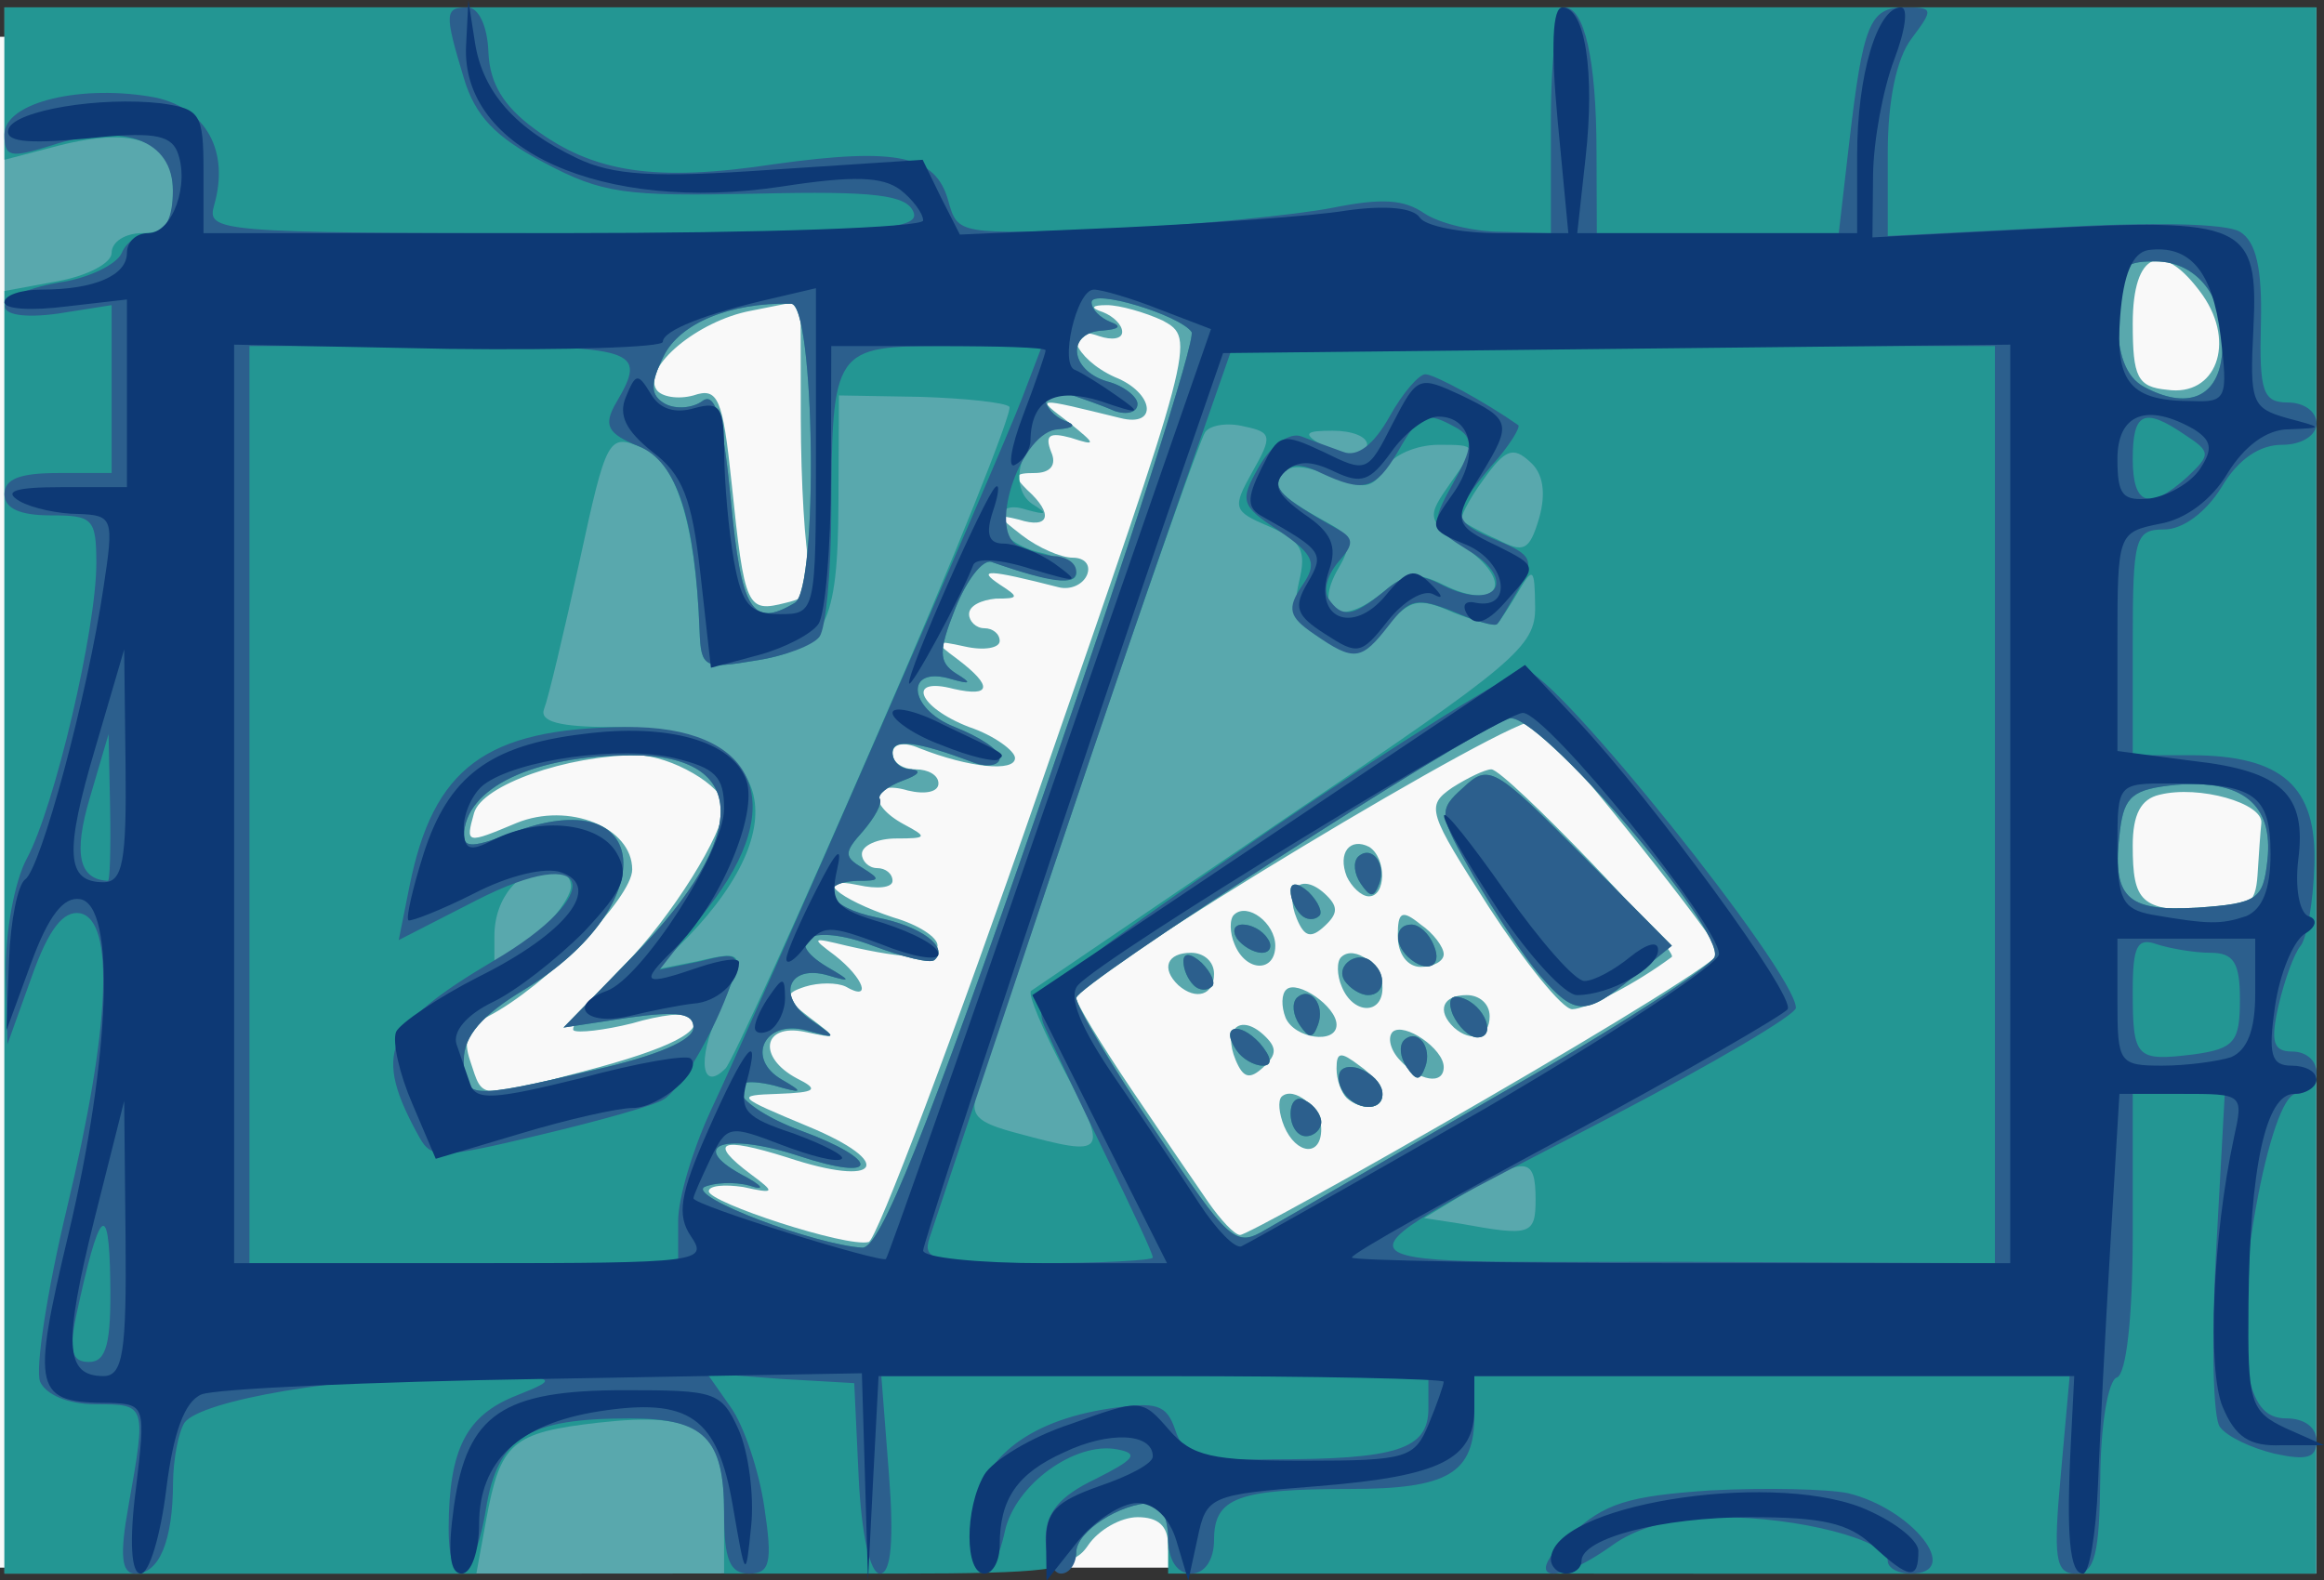
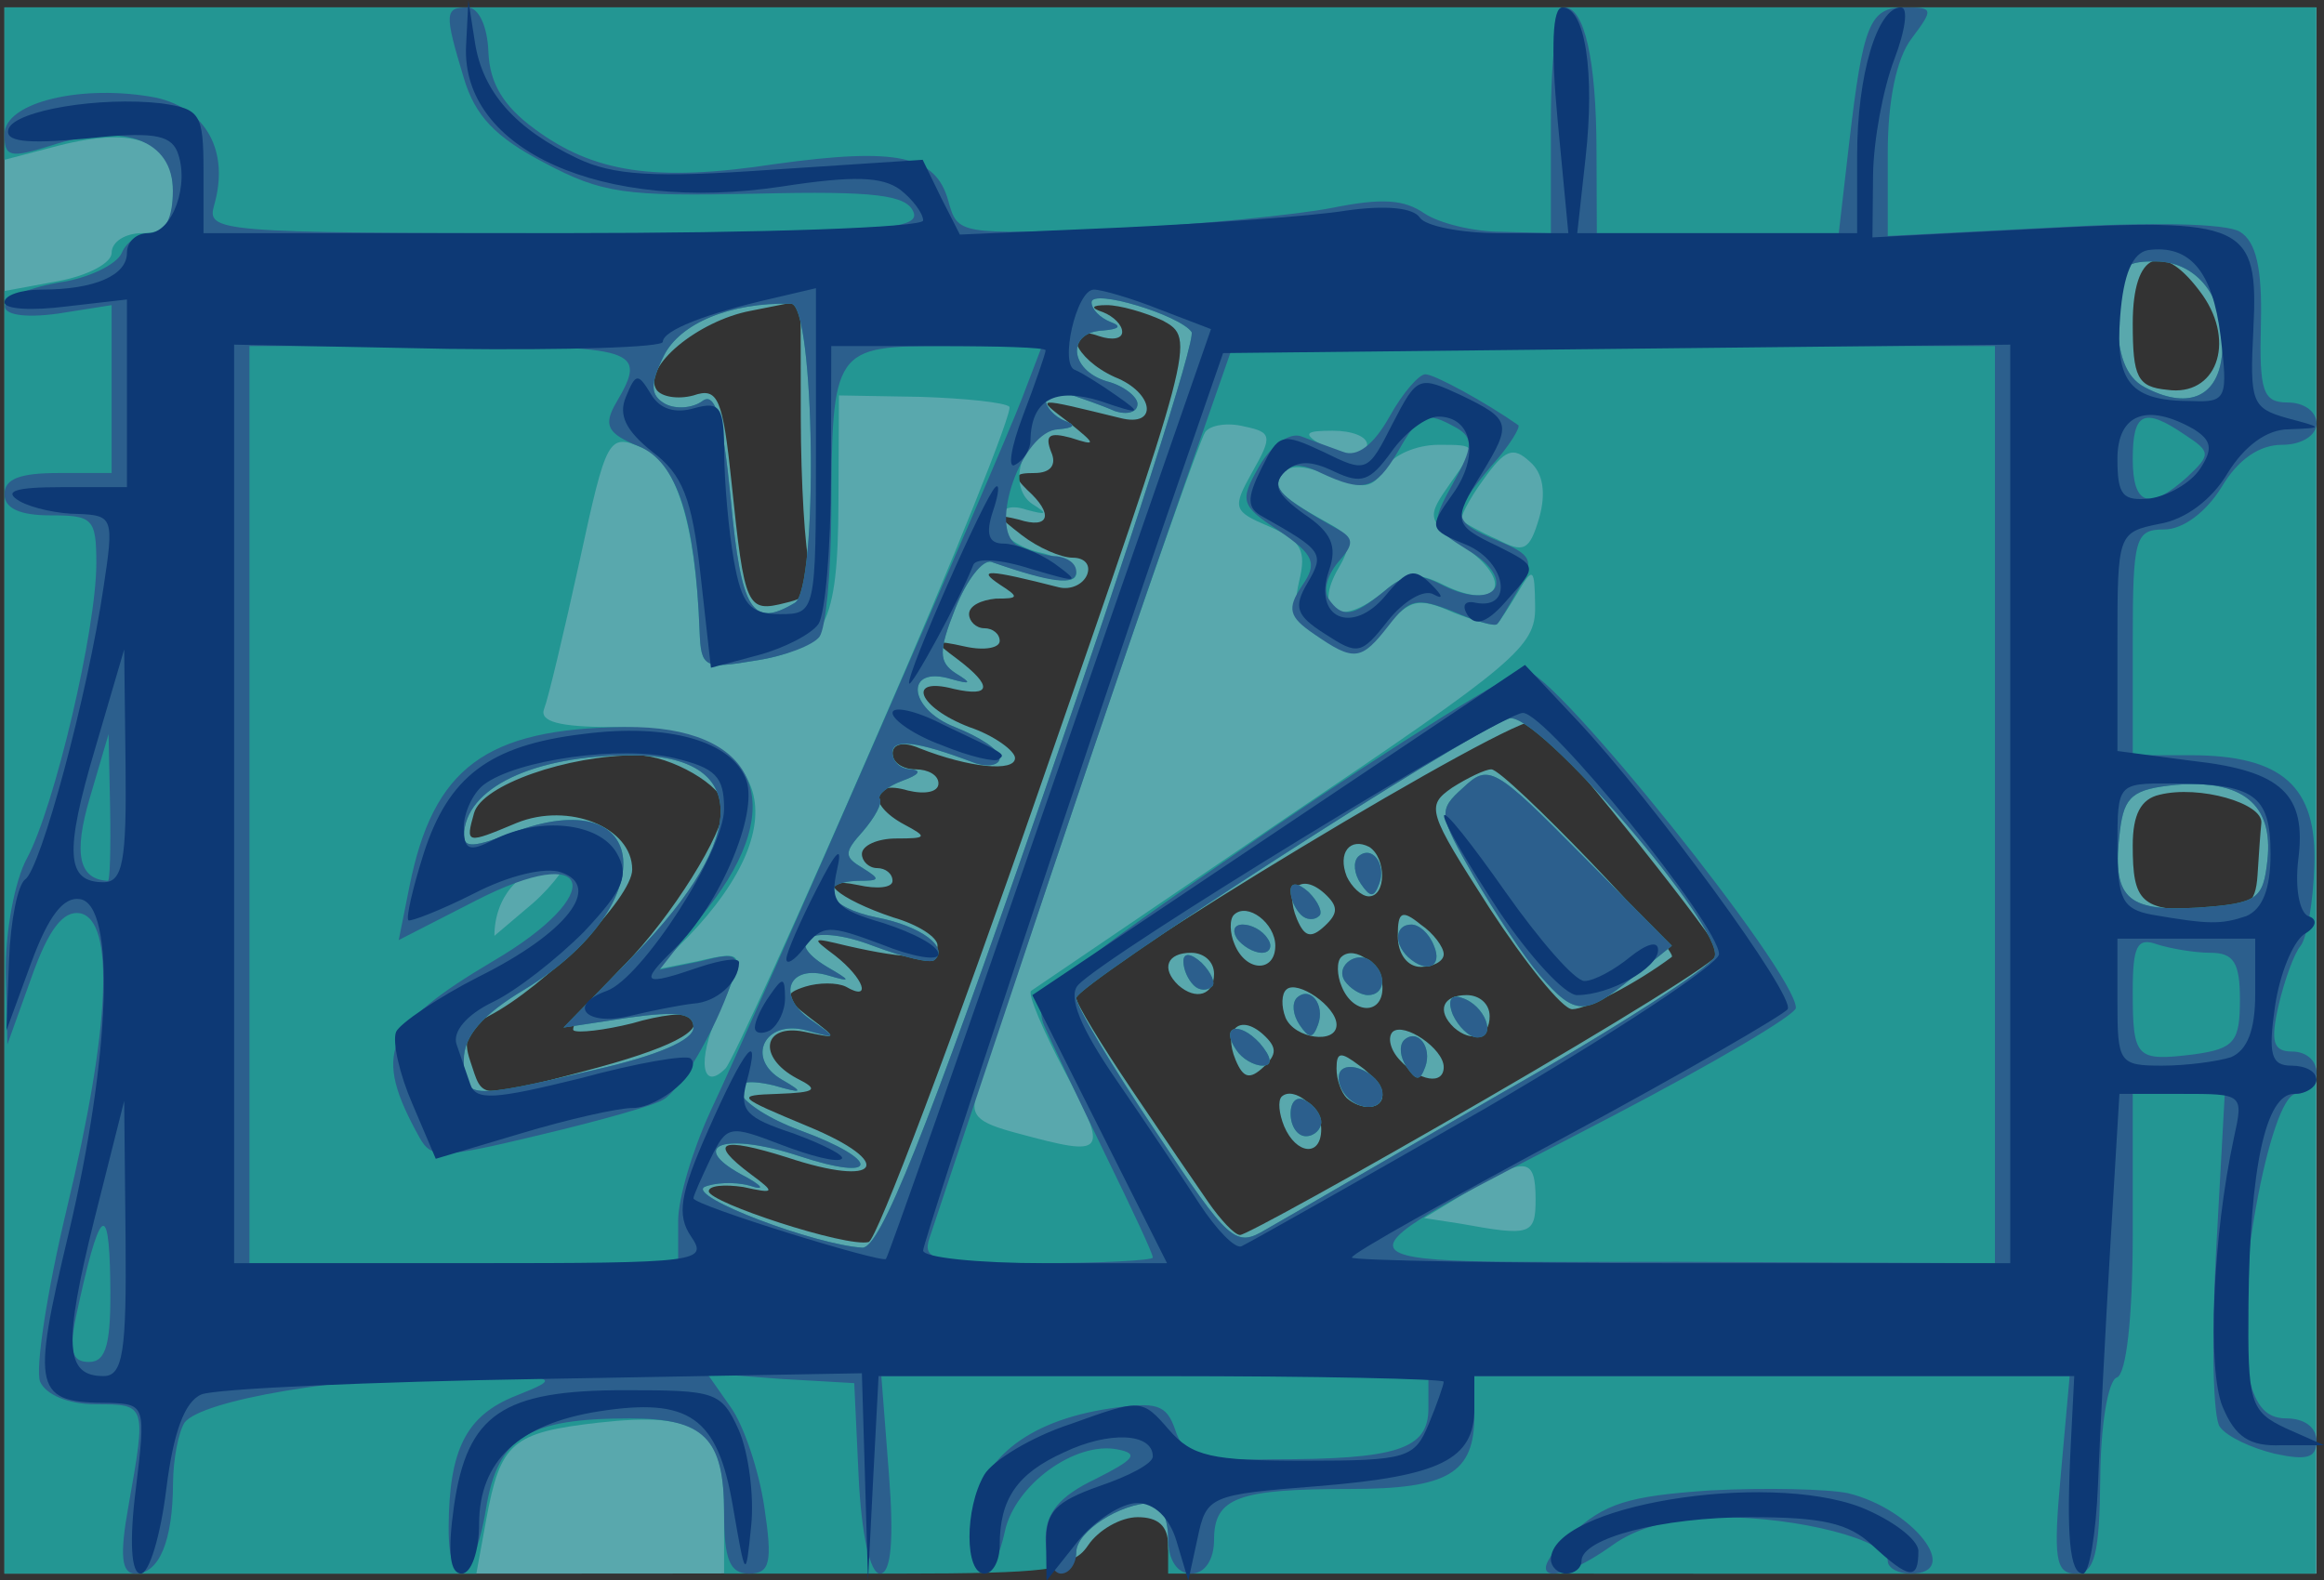
<svg xmlns="http://www.w3.org/2000/svg" version="1.0" viewBox="0 0 618.36 420.57">
  <rect x="0" y="0" width="618.36" height="420.57" fill="#333333" stroke="none" />
-   <path fill-rule="evenodd" fill="#f9f9f9" d="M0 9.786h612.68v407.41H0z" />
  <path d="M1.185 210.378V1.97h615.174v416.816H463.584c-150.046 0-152.775-.375-152.775-7.51 0-5.257-2.73-7.51-8.108-7.51-4.48 0-10.429 3.38-13.2 7.51-4.929 7.135-9.532 7.51-146.704 7.51H1.185V210.378zm275.361-.375C318.02 90.59 318.183 90.215 309.424 85.333c-4.848-2.252-11.57-4.13-14.911-4.13-4.156 0-4.482.751-1.019 1.878 2.811 1.126 5.093 3.38 5.093 5.257s-2.77 2.253-6.111 1.126c-10.511-3.755-6.682 6.008 4.155 10.89 10.47 4.13 11.652 13.518 1.426 10.89-23.018-5.633-22.651-5.633-13.73 1.126 7.456 6.008 7.497 6.384.571 4.13-5.622-1.501-6.966-.75-5.215 3.756 1.508 3.38-.04 5.633-4.44 5.633-5.296 0-5.704.75-1.915 4.506 7.089 6.383 5.989 10.514-2.24 7.885-6.112-1.502-5.99-1.126.773 4.131 4.36 3.38 10.47 6.008 13.567 6.008 3.137 0 4.848 1.878 3.83 4.506-1.06 2.629-4.4 4.131-7.497 3.38-19.107-4.882-21.918-4.882-15.766-.751 5.255 3.38 5.133 3.755-1.019 3.755-3.91.376-7.13 1.878-7.13 4.13 0 1.878 1.834 3.756 4.075 3.756s4.074 1.502 4.074 3.38-4.115 2.628-9.167 1.501c-8.514-1.877-8.637-1.502-2.037 3.38 9.411 7.135 9.004 10.139-1.018 7.886-12.752-3.38-9.533 4.881 4.074 10.138 6.722 2.254 12.222 6.384 12.222 8.262 0 3.755-12.14 2.628-25.463-2.629-4.318-1.877-7.13-1.126-7.13 1.502 0 2.253 2.73 4.13 6.112 4.13 3.34 0 6.11 1.503 6.11 3.756s-3.462 3.004-8.147 1.877c-10.063-3.004-10.796 3.755-1.019 9.013 6.356 3.38 6.152 3.755-2.037 3.755-5.052 0-9.166 1.877-9.166 4.13 0 1.878 1.833 3.755 4.074 3.755s4.074 1.502 4.074 3.38-4.115 2.253-9.167 1.127c-12.71-2.629-5.296 3.755 9.411 8.636 6.519 1.878 11.815 5.257 11.733 7.51-.122 3.756-7.863 3.756-24.2 0-9.329-2.253-9.573-2.253-3.055 2.63 7.66 6.007 9.9 12.39 2.852 8.26-2.363-1.126-7.211-1.126-10.796 0-5.785 1.878-5.663 3.004 1.222 8.262 7.456 5.632 7.415 5.632-1.426 3.755-11.122-2.253-12.588 6.759-2.037 12.391 6.03 3.005 5.215 3.756-5.092 4.131-11.407.376-10.878.751 8.026 8.637 23.629 9.763 19.27 16.522-5.541 8.261-17.885-5.633-21.144-4.13-9.615 4.506 6.6 4.882 6.437 5.257-2.037 3.38-5.052-.751-9.166-.376-9.166 1.126 0 3.004 36.666 15.02 42.532 13.519 2.078-.376 22.53-54.45 45.425-120.54zm118.513 82.612c34.344-19.902 62.414-37.175 62.414-39.053 0-2.629-38.5-51.07-48.97-61.584-3.259-3.38-122.138 68.343-122.138 73.6 0 1.502 6.64 12.392 14.748 24.409s17.314 25.534 20.451 30.04 6.926 8.637 8.393 8.637c1.507 0 30.799-16.147 65.102-36.049zm-53.37 7.135c-1.385-3.38-1.71-6.76-.692-7.886 3.219-3.004 10.552 3.004 10.552 8.637 0 7.51-6.682 6.759-9.86-.751zm16.663-7.51c-1.507-1.502-2.73-4.882-2.73-7.886 0-4.506 1.141-4.506 6.112-.751 3.34 2.253 6.11 6.008 6.11 7.886 0 3.755-5.662 4.13-9.492.75zm-29.577-10.14c-3.463-8.26 1.14-12.391 7.374-6.758 3.667 3.38 3.667 5.257.04 8.636s-5.377 3.004-7.414-1.877zm43.673 0c-2.485-2.628-3.34-6.007-1.874-7.51 3.056-2.628 13.567 4.507 13.567 9.388s-6.56 3.755-11.693-1.877zm-30.392-11.264c-1.181-3.005-1.1-6.384.245-7.51 2.852-2.63 13.322 4.505 13.322 9.387 0 5.257-11.163 3.755-13.567-1.877zm44.814 2.628c-4.726-4.506-2.974-8.637 3.382-8.637 3.34 0 6.11 2.253 6.11 5.633 0 5.633-4.807 7.135-9.492 3.004zm-29.862-10.89c-1.304-3.004-1.385-6.759-.122-7.885 3.544-3.38 10.959 2.253 10.959 8.26 0 7.135-7.782 7.135-10.837-.375zm39.233-21.028c-16.378-25.535-16.908-27.037-9.86-31.919 4.115-2.628 8.8-4.881 10.43-4.881 3.666 0 50.192 48.44 47.992 49.943-9.574 7.134-22.693 13.893-26.481 13.893-2.608 0-12.548-12.391-22.081-27.036zm-82.703 20.653c-4.726-4.506-2.974-8.637 3.382-8.637 3.34 0 6.11 2.253 6.11 5.633 0 5.632-4.807 7.134-9.492 3.004zm14.952-10.89c-1.304-3.004-1.385-6.76-.122-7.886 3.544-3.38 10.959 2.253 10.959 8.261 0 7.135-7.782 7.135-10.837-.375zm43.429-2.253c0-6.384 1.018-7.135 6.11-3.004 3.341 2.253 6.112 6.008 6.112 7.886s-2.77 3.38-6.111 3.38c-3.504 0-6.111-3.38-6.111-8.262zm-26.848-4.506c-3.463-8.261 1.14-12.392 7.374-6.76 3.667 3.38 3.667 5.258.04 8.637s-5.377 3.004-7.414-1.877zm13.281-11.265c-2.526-6.384.897-10.515 5.99-7.886 4.603 3.004 4.521 13.143-.123 13.143-2.037 0-4.644-2.629-5.867-5.257zm-203.007 51.82c22.896-6.008 32.51-10.89 28.64-14.645-1.14-1.127-8.23-.376-15.766 1.878-7.537 1.877-14.544 2.628-15.604 1.877-1.018-1.126 5.011-8.637 13.404-17.273 12.588-12.768 26.644-35.298 26.644-42.433 0-5.257-14.26-13.518-23.263-13.518-18.414 0-41.147 7.885-43.266 15.396-2.322 8.26-2.118 8.26 11.326 2.628 13.81-5.633 30.759 1.127 30.759 12.392 0 7.51-23.06 31.167-38.296 39.053-5.54 3.004-6.844 6.008-4.766 12.016 3.422 10.14 1.588 10.14 30.188 2.629zm445.329-52.196c.326-5.257.774-11.64 1.018-13.894.448-5.257-16.54-10.139-27.092-7.51-4.97 1.126-7.13 5.257-7.13 13.518 0 15.02 2.16 17.274 19.026 17.274 11.57 0 13.648-1.502 14.178-9.388zm-385.238-82.237c-1.263-4.506-2.322-22.155-2.363-39.428l-.04-31.168-13.24 2.629c-14.056 2.629-29.048 15.02-25.097 21.029 1.304 1.877 5.704 2.628 9.819 1.502 6.559-2.253 7.781.75 10.144 23.281 3.463 33.42 4.074 34.547 14.381 31.919 6.519-1.502 8.148-3.756 6.396-9.764zM586.09 78.574c-10.715-15.02-18.618-11.64-18.618 7.51 0 14.27 1.222 16.899 9.166 17.65 12.956 1.877 18.333-12.392 9.452-25.16z" fill="#59a8ad" />
-   <path d="M1.185 247.93V77.447l14.259-2.629c8.148-1.502 14.259-4.881 14.259-7.51 0-3.004 3.666-5.257 8.148-5.257 6.274 0 8.148-2.629 8.148-11.265 0-13.143-9.778-17.274-30.433-12.017L1.185 42.525V1.97h615.092l-.081 208.408-.041 208.408H310.809V409.4c0-5.257-1.956-9.388-4.36-9.388-8.27 0-20.084 7.51-20.084 13.143 0 4.506-8.433 5.632-46.851 5.632h-46.851v-16.522c0-21.78-6.56-26.661-33.366-23.657-23.14 2.628-26.155 5.257-29.944 25.91l-2.608 14.27H1.185V247.928zm276.298-36.05c22.978-66.09 40.781-121.665 39.559-123.542-3.178-4.506-26.603-11.641-26.603-7.886 0 1.877 2.281 4.13 5.092 5.257 3.056 1.127 2.2 1.878-2.037 2.253-9.777.376-9.003 10.514 1.019 13.518 4.481 1.127 8.148 4.131 8.148 6.009 0 2.253-2.77 3.004-6.111 1.877-3.382-1.502-8.882-3.38-12.222-4.506-3.382-1.502-6.111-.75-6.111 1.502 0 1.878 2.281 4.506 5.092 5.633 3.137 1.126 2.485 1.877-1.752 2.253-9.085.375-14.136 15.02-6.844 19.902 4.237 2.628 3.83 3.004-1.589 1.502-4.563-1.502-7.13-.376-7.13 3.38 0 3.004 4.564 6.383 10.186 7.885 5.581 1.127 10.185 3.755 10.185 5.633 0 3.38-7.252 2.253-22.57-3.004-2.322-.751-6.64 4.881-9.615 12.392-4.481 11.265-4.481 14.269.163 17.273 4.319 2.629 4.033 3.004-1.263 1.502-12.426-3.755-11.57 7.886.978 12.767 6.559 2.629 11.937 6.009 11.937 8.262 0 1.877-3.178 2.628-7.13 1.126-14.87-5.632-21.388-6.383-21.388-2.628 0 2.628 2.281 4.506 5.092 4.506 2.811.375 1.752 1.502-2.363 3.004-4.074 1.502-6.803 3.755-6.11 4.881.733 1.127-1.304 4.882-4.523 8.637-5.052 5.633-5.052 6.76 0 9.763 4.807 3.005 4.604 3.38-1.263 3.38-11.692.376-8.107 7.135 5.052 9.763 11.652 2.253 19.189 7.886 15.318 11.266-.978 1.126-8.392-.751-16.459-3.756-15.603-6.008-24.647-1.877-12.14 5.633 6.477 3.755 6.518 4.13.203 2.253-10.348-3.004-13.81 5.257-4.807 11.641 7.456 5.257 7.415 5.257-.937 3.004-11.122-3.004-16.255 7.51-6.437 13.143 5.867 3.38 5.54 3.755-2.2 1.502-15.848-3.755-10.144 5.633 7.13 12.016 21.47 7.886 21.103 13.894-.448 6.76-19.474-6.384-29.7-3.005-15.4 4.881 5.785 3.004 6.681 4.506 2.24 3.004-4.114-1.126-9.533-.75-12.018.376-4.4 2.628 29.537 15.396 42.085 16.147 4.726 0 16.622-29.666 47.991-120.164zm122.302 78.858c29.903-16.898 55.284-33.42 56.425-36.05 3.015-7.134-47.625-66.09-54.714-63.46-12.222 4.506-115.131 70.97-115.131 74.35 0 2.253 9.41 18.025 20.98 35.298 19.882 30.041 21.39 31.168 29.537 26.286 4.685-2.629 33-19.151 62.903-36.424zM343.4 296.37c0-3.38 1.833-4.881 4.074-3.38 2.24 1.127 4.074 3.756 4.074 5.633s-1.834 3.755-4.074 3.755-4.074-2.628-4.074-6.008zm14.096-5.632c-1.508-2.254-1.711-4.882-.53-6.009 2.933-2.628 10.878 1.878 10.878 6.384 0 4.882-7.048 4.506-10.348-.375zm16.785-6.76c-1.752-2.628-2.078-5.632-.734-7.134 3.626-3.38 7.619 1.877 5.663 7.134-1.385 3.755-2.363 3.755-4.93 0zm-45.303-4.506c-4.4-6.383.61-7.885 6.192-1.877 3.219 3.755 3.504 6.008.815 6.008-2.363 0-5.54-1.878-7.007-4.13zm16.785-6.759c-1.752-2.629-2.078-5.633-.734-7.135 3.626-3.38 7.619 1.878 5.663 7.135-1.385 3.755-2.363 3.755-4.93 0zm40.821-2.629c-1.507-3.755-.611-5.632 2.404-4.506 6.07 1.878 9.41 10.515 4.074 10.515-2.2 0-5.093-3.004-6.478-6.009zm23.14-10.514c-4.196-4.881-12.1-16.898-17.558-26.285-9.452-16.523-9.615-17.65-2.852-23.658 6.763-6.383 8.27-5.632 31.329 17.65l24.2 24.407-10.226 8.262c-12.793 10.514-15.482 10.514-24.893-.376zm-92.113 2.629c-1.507-1.502-2.73-4.13-2.73-6.384s1.875-2.253 4.808.376c2.648 2.628 3.87 5.632 2.73 6.383-1.182 1.127-3.341 1.127-4.808-.375zm40.21-1.127c-2.77-4.13 3.667-8.636 7.415-4.881 3.87 3.38 3.137 8.636-1.222 8.636-2.118 0-4.889-1.877-6.192-3.755zm16.826-6.383c-3.91-3.756-3.381-8.637.897-8.637 1.996 0 4.685 2.253 5.988 5.632 2.404 5.633-1.955 7.51-6.885 3.005zm-45.506-4.882c-1.385-2.253-.693-3.755 1.548-3.755s5.215 1.502 6.6 3.755c1.385 1.877.692 3.755-1.548 3.755s-5.215-1.878-6.6-3.755zm16.988-6.384c-1.507-1.502-2.73-4.13-2.73-6.383s1.875-2.253 4.808.375c2.648 2.629 3.87 5.633 2.73 6.384-1.182 1.126-3.341 1.126-4.808-.376zm15.93-8.26c-1.752-2.63-2.078-5.634-.734-7.136 3.626-3.38 7.619 1.878 5.663 7.135-1.385 3.755-2.363 3.755-4.93 0zm46.525 84.113c0-11.265-2.485-11.64-17.885-2.253l-11.774 7.135 9.737 1.502c18.455 3.38 19.922 3.004 19.922-6.384zM283.472 285.48c-5.989-11.265-10.103-21.028-9.126-21.78 1.019-.75 31.615-21.403 68.036-46.187 60.744-40.93 66.203-45.437 66.08-55.95s-.53-10.89-4.685-3.756c-2.485 4.13-4.97 7.886-5.459 8.261-.489.751-5.663-.75-11.488-3.004-9.29-4.13-11.53-3.755-18.089 3.755-6.722 7.886-8.433 8.261-16.54 3.38-7.008-3.755-8.434-7.135-6.56-15.396 2.037-8.261.652-10.89-7.862-14.645-9.737-4.13-9.982-4.882-4.523-14.645 5.337-9.388 5.174-10.514-2.2-12.016-4.4-1.127-9.085-.376-10.388 1.502s-14.789 40.18-29.944 84.865c-15.196 45.061-28.885 85.616-30.474 90.123-2.403 6.759-.855 8.636 10.593 11.64 23.548 6.384 24.2 5.633 12.63-16.147zm-125.275-.75c16.58-3.756 26.318-7.886 26.318-11.266 0-3.755-3.911-4.506-17.274-2.628l-17.315 2.628 19.026-19.526c30.759-31.543 30.351-52.947-.978-52.947-25.829 0-44.325 8.636-44.529 21.404-.04 3.38 3.056 3.004 12.752-.751 37.562-14.27 40.292 19.15 3.382 41.681-11.285 6.76-16.174 12.392-16.174 18.776 0 10.514.977 10.514 34.792 2.628zm75.124-88.996c20.533-46.94 36.381-86.743 35.24-87.494-1.14-1.127-11.814-2.253-23.71-2.629l-21.633-.375-.122 28.163c-.123 33.045-3.341 39.428-22.285 42.432-13.404 2.254-14.3 1.878-14.667-7.885-1.1-28.539-6.151-45.061-15.277-48.817-9.004-3.755-9.452-3.004-16.704 30.417-4.114 18.775-8.31 36.424-9.37 39.053-1.344 3.38 3.789 4.881 18.007 4.881 41.677 0 50.518 24.409 20.167 55.951l-8.637 8.637 11.203-2.253c12.956-3.004 13.078-2.628 5.419 14.27-5.46 12.016-4.237 20.653 2.077 14.269 1.63-1.502 19.76-41.306 40.292-88.62zm-81.398 40.18c0-2.63-2.404-4.883-5.296-4.883-8.352 0-15.074 7.886-15.074 18.025v9.388l10.185-8.637c5.581-4.882 10.185-11.265 10.185-13.894zm451.399-7.136c1.548-14.645-6.681-21.404-24.403-19.902-11.408 1.127-13.689 3.004-14.83 12.017-2.24 18.024 1.467 21.78 20.655 20.653 16.093-1.127 17.437-2.253 18.578-12.768zm-391.837-68.342c6.314-3.756 5.337-79.609-1.019-79.609-16.296-.375-29.577 5.258-33.855 13.894-3.707 7.51-3.626 10.515.408 12.768 2.851 1.502 7.292 1.126 9.859-.751 3.463-2.629 5.459 4.506 7.577 26.285 2.77 29.666 5.704 34.172 17.03 27.413zm156.726-3.005c5.623-4.881 8.882-5.257 15.685-1.877 14.3 7.135 19.311 0 6.6-9.388-11.081-7.886-11.163-8.261-4.278-18.024 6.926-9.764 6.886-9.764-3.462-9.764-5.745 0-12.182 2.629-14.34 6.384-3.26 5.257-5.542 5.633-14.3 1.878-7.375-3.004-11.245-3.004-13.119-.376-2.526 3.755-.244 6.008 14.055 13.894 4.237 2.629 4.523 5.257 1.182 10.89-7.048 12.016.326 16.147 11.977 6.383zm38.866-34.546c-4.481-4.131-6.6-3.38-12.466 4.881-3.87 5.257-6.437 10.514-5.704 10.89s5.011 3.004 9.493 4.882c7.048 3.755 8.555 3.004 11.122-5.633 1.915-6.76 1.059-12.016-2.445-15.02zm-43.306-4.507c0-2.253-4.115-3.755-9.167-3.755-7.414 0-7.985.751-3.055 3.755 7.903 4.507 12.222 4.507 12.222 0zm227.37-23.281c1.833-14.645-5.826-25.535-17.722-25.535-8.963 0-10.022 1.502-10.022 14.645 0 10.139 2.24 16.147 7.13 18.776 11.203 6.008 19.229 3.004 20.614-7.886z" fill="#239693" />
+   <path d="M1.185 247.93V77.447l14.259-2.629c8.148-1.502 14.259-4.881 14.259-7.51 0-3.004 3.666-5.257 8.148-5.257 6.274 0 8.148-2.629 8.148-11.265 0-13.143-9.778-17.274-30.433-12.017L1.185 42.525V1.97h615.092l-.081 208.408-.041 208.408H310.809V409.4c0-5.257-1.956-9.388-4.36-9.388-8.27 0-20.084 7.51-20.084 13.143 0 4.506-8.433 5.632-46.851 5.632h-46.851v-16.522c0-21.78-6.56-26.661-33.366-23.657-23.14 2.628-26.155 5.257-29.944 25.91l-2.608 14.27H1.185V247.928zm276.298-36.05c22.978-66.09 40.781-121.665 39.559-123.542-3.178-4.506-26.603-11.641-26.603-7.886 0 1.877 2.281 4.13 5.092 5.257 3.056 1.127 2.2 1.878-2.037 2.253-9.777.376-9.003 10.514 1.019 13.518 4.481 1.127 8.148 4.131 8.148 6.009 0 2.253-2.77 3.004-6.111 1.877-3.382-1.502-8.882-3.38-12.222-4.506-3.382-1.502-6.111-.75-6.111 1.502 0 1.878 2.281 4.506 5.092 5.633 3.137 1.126 2.485 1.877-1.752 2.253-9.085.375-14.136 15.02-6.844 19.902 4.237 2.628 3.83 3.004-1.589 1.502-4.563-1.502-7.13-.376-7.13 3.38 0 3.004 4.564 6.383 10.186 7.885 5.581 1.127 10.185 3.755 10.185 5.633 0 3.38-7.252 2.253-22.57-3.004-2.322-.751-6.64 4.881-9.615 12.392-4.481 11.265-4.481 14.269.163 17.273 4.319 2.629 4.033 3.004-1.263 1.502-12.426-3.755-11.57 7.886.978 12.767 6.559 2.629 11.937 6.009 11.937 8.262 0 1.877-3.178 2.628-7.13 1.126-14.87-5.632-21.388-6.383-21.388-2.628 0 2.628 2.281 4.506 5.092 4.506 2.811.375 1.752 1.502-2.363 3.004-4.074 1.502-6.803 3.755-6.11 4.881.733 1.127-1.304 4.882-4.523 8.637-5.052 5.633-5.052 6.76 0 9.763 4.807 3.005 4.604 3.38-1.263 3.38-11.692.376-8.107 7.135 5.052 9.763 11.652 2.253 19.189 7.886 15.318 11.266-.978 1.126-8.392-.751-16.459-3.756-15.603-6.008-24.647-1.877-12.14 5.633 6.477 3.755 6.518 4.13.203 2.253-10.348-3.004-13.81 5.257-4.807 11.641 7.456 5.257 7.415 5.257-.937 3.004-11.122-3.004-16.255 7.51-6.437 13.143 5.867 3.38 5.54 3.755-2.2 1.502-15.848-3.755-10.144 5.633 7.13 12.016 21.47 7.886 21.103 13.894-.448 6.76-19.474-6.384-29.7-3.005-15.4 4.881 5.785 3.004 6.681 4.506 2.24 3.004-4.114-1.126-9.533-.75-12.018.376-4.4 2.628 29.537 15.396 42.085 16.147 4.726 0 16.622-29.666 47.991-120.164zm122.302 78.858c29.903-16.898 55.284-33.42 56.425-36.05 3.015-7.134-47.625-66.09-54.714-63.46-12.222 4.506-115.131 70.97-115.131 74.35 0 2.253 9.41 18.025 20.98 35.298 19.882 30.041 21.39 31.168 29.537 26.286 4.685-2.629 33-19.151 62.903-36.424zM343.4 296.37c0-3.38 1.833-4.881 4.074-3.38 2.24 1.127 4.074 3.756 4.074 5.633s-1.834 3.755-4.074 3.755-4.074-2.628-4.074-6.008zm14.096-5.632c-1.508-2.254-1.711-4.882-.53-6.009 2.933-2.628 10.878 1.878 10.878 6.384 0 4.882-7.048 4.506-10.348-.375zm16.785-6.76c-1.752-2.628-2.078-5.632-.734-7.134 3.626-3.38 7.619 1.877 5.663 7.134-1.385 3.755-2.363 3.755-4.93 0zm-45.303-4.506c-4.4-6.383.61-7.885 6.192-1.877 3.219 3.755 3.504 6.008.815 6.008-2.363 0-5.54-1.878-7.007-4.13zm16.785-6.759c-1.752-2.629-2.078-5.633-.734-7.135 3.626-3.38 7.619 1.878 5.663 7.135-1.385 3.755-2.363 3.755-4.93 0zm40.821-2.629c-1.507-3.755-.611-5.632 2.404-4.506 6.07 1.878 9.41 10.515 4.074 10.515-2.2 0-5.093-3.004-6.478-6.009zm23.14-10.514c-4.196-4.881-12.1-16.898-17.558-26.285-9.452-16.523-9.615-17.65-2.852-23.658 6.763-6.383 8.27-5.632 31.329 17.65l24.2 24.407-10.226 8.262c-12.793 10.514-15.482 10.514-24.893-.376zm-92.113 2.629c-1.507-1.502-2.73-4.13-2.73-6.384s1.875-2.253 4.808.376c2.648 2.628 3.87 5.632 2.73 6.383-1.182 1.127-3.341 1.127-4.808-.375zm40.21-1.127c-2.77-4.13 3.667-8.636 7.415-4.881 3.87 3.38 3.137 8.636-1.222 8.636-2.118 0-4.889-1.877-6.192-3.755zm16.826-6.383c-3.91-3.756-3.381-8.637.897-8.637 1.996 0 4.685 2.253 5.988 5.632 2.404 5.633-1.955 7.51-6.885 3.005zm-45.506-4.882c-1.385-2.253-.693-3.755 1.548-3.755s5.215 1.502 6.6 3.755c1.385 1.877.692 3.755-1.548 3.755s-5.215-1.878-6.6-3.755zm16.988-6.384c-1.507-1.502-2.73-4.13-2.73-6.383s1.875-2.253 4.808.375c2.648 2.629 3.87 5.633 2.73 6.384-1.182 1.126-3.341 1.126-4.808-.376zm15.93-8.26c-1.752-2.63-2.078-5.634-.734-7.136 3.626-3.38 7.619 1.878 5.663 7.135-1.385 3.755-2.363 3.755-4.93 0zm46.525 84.113c0-11.265-2.485-11.64-17.885-2.253l-11.774 7.135 9.737 1.502c18.455 3.38 19.922 3.004 19.922-6.384zM283.472 285.48c-5.989-11.265-10.103-21.028-9.126-21.78 1.019-.75 31.615-21.403 68.036-46.187 60.744-40.93 66.203-45.437 66.08-55.95s-.53-10.89-4.685-3.756c-2.485 4.13-4.97 7.886-5.459 8.261-.489.751-5.663-.75-11.488-3.004-9.29-4.13-11.53-3.755-18.089 3.755-6.722 7.886-8.433 8.261-16.54 3.38-7.008-3.755-8.434-7.135-6.56-15.396 2.037-8.261.652-10.89-7.862-14.645-9.737-4.13-9.982-4.882-4.523-14.645 5.337-9.388 5.174-10.514-2.2-12.016-4.4-1.127-9.085-.376-10.388 1.502s-14.789 40.18-29.944 84.865c-15.196 45.061-28.885 85.616-30.474 90.123-2.403 6.759-.855 8.636 10.593 11.64 23.548 6.384 24.2 5.633 12.63-16.147zm-125.275-.75c16.58-3.756 26.318-7.886 26.318-11.266 0-3.755-3.911-4.506-17.274-2.628l-17.315 2.628 19.026-19.526c30.759-31.543 30.351-52.947-.978-52.947-25.829 0-44.325 8.636-44.529 21.404-.04 3.38 3.056 3.004 12.752-.751 37.562-14.27 40.292 19.15 3.382 41.681-11.285 6.76-16.174 12.392-16.174 18.776 0 10.514.977 10.514 34.792 2.628zm75.124-88.996c20.533-46.94 36.381-86.743 35.24-87.494-1.14-1.127-11.814-2.253-23.71-2.629l-21.633-.375-.122 28.163c-.123 33.045-3.341 39.428-22.285 42.432-13.404 2.254-14.3 1.878-14.667-7.885-1.1-28.539-6.151-45.061-15.277-48.817-9.004-3.755-9.452-3.004-16.704 30.417-4.114 18.775-8.31 36.424-9.37 39.053-1.344 3.38 3.789 4.881 18.007 4.881 41.677 0 50.518 24.409 20.167 55.951l-8.637 8.637 11.203-2.253c12.956-3.004 13.078-2.628 5.419 14.27-5.46 12.016-4.237 20.653 2.077 14.269 1.63-1.502 19.76-41.306 40.292-88.62zm-81.398 40.18c0-2.63-2.404-4.883-5.296-4.883-8.352 0-15.074 7.886-15.074 18.025l10.185-8.637c5.581-4.882 10.185-11.265 10.185-13.894zm451.399-7.136c1.548-14.645-6.681-21.404-24.403-19.902-11.408 1.127-13.689 3.004-14.83 12.017-2.24 18.024 1.467 21.78 20.655 20.653 16.093-1.127 17.437-2.253 18.578-12.768zm-391.837-68.342c6.314-3.756 5.337-79.609-1.019-79.609-16.296-.375-29.577 5.258-33.855 13.894-3.707 7.51-3.626 10.515.408 12.768 2.851 1.502 7.292 1.126 9.859-.751 3.463-2.629 5.459 4.506 7.577 26.285 2.77 29.666 5.704 34.172 17.03 27.413zm156.726-3.005c5.623-4.881 8.882-5.257 15.685-1.877 14.3 7.135 19.311 0 6.6-9.388-11.081-7.886-11.163-8.261-4.278-18.024 6.926-9.764 6.886-9.764-3.462-9.764-5.745 0-12.182 2.629-14.34 6.384-3.26 5.257-5.542 5.633-14.3 1.878-7.375-3.004-11.245-3.004-13.119-.376-2.526 3.755-.244 6.008 14.055 13.894 4.237 2.629 4.523 5.257 1.182 10.89-7.048 12.016.326 16.147 11.977 6.383zm38.866-34.546c-4.481-4.131-6.6-3.38-12.466 4.881-3.87 5.257-6.437 10.514-5.704 10.89s5.011 3.004 9.493 4.882c7.048 3.755 8.555 3.004 11.122-5.633 1.915-6.76 1.059-12.016-2.445-15.02zm-43.306-4.507c0-2.253-4.115-3.755-9.167-3.755-7.414 0-7.985.751-3.055 3.755 7.903 4.507 12.222 4.507 12.222 0zm227.37-23.281c1.833-14.645-5.826-25.535-17.722-25.535-8.963 0-10.022 1.502-10.022 14.645 0 10.139 2.24 16.147 7.13 18.776 11.203 6.008 19.229 3.004 20.614-7.886z" fill="#239693" />
  <path d="M34.184 400.762c4.807-27.037 4.726-27.037-8.677-27.037-7.497 0-13.322-2.628-14.83-6.008-1.344-3.38 1.833-24.033 7.13-46.188 11.53-48.065 12.792-76.604 3.503-78.481-4.44-.751-8.351 4.13-12.874 16.898L1.96 277.97l-.408-19.15c-.203-10.515 2.323-24.409 5.623-30.417 7.292-13.518 18.455-60.833 18.455-78.482 0-12.016-1.019-12.767-12.222-12.767-8.148 0-12.222-1.878-12.222-5.633 0-4.13 4.277-5.632 14.259-5.632h14.259V81.203l-14.26 2.253c-18.984 2.629-18.78-4.882.204-8.261 7.985-1.127 15.482-4.882 16.745-7.886 1.222-3.004 4.807-5.257 7.944-5.257 3.544 0 5.663-4.13 5.663-11.265 0-13.519-13.078-18.4-32.51-12.017C2.61 42.15 1.184 41.774 1.184 35.766c0-8.636 20.9-13.518 40.414-9.763 13.281 3.004 19.474 14.27 15.4 28.539-2.037 7.134.162 7.51 93.131 7.51 82.54 0 94.924-.751 92.928-5.633-1.874-4.506-10.022-5.632-41.636-4.881-35.2.75-41.148 0-56.67-8.262-12.914-6.759-18.333-12.391-21.347-22.53-5.215-17.274-5.093-18.776 1.018-18.776 2.893 0 5.296 4.882 5.54 12.017.368 8.26 4.034 14.269 12.223 20.277 15.685 11.641 32.062 14.27 64.084 9.388 32.47-4.506 42.736-2.253 46.036 9.763 2.526 9.012 2.607 9.012 43.755 7.51 22.651-1.126 49.01-3.755 58.502-5.632 13.119-2.629 19.026-2.253 24.444 1.502 3.952 2.628 13.119 4.881 20.411 4.881l13.24.376v-30.04c0-16.523 1.63-30.042 3.586-30.042 5.337 0 8.515 13.894 8.555 38.302l.082 21.78h64.369l2.73-23.657C495.728 6.1 497.52 1.97 506.85 1.97c7.577 0 7.7.376 1.792 8.262-4.033 5.257-6.355 16.522-6.355 30.416v22.155l43.795-2.253c26.278-1.502 46.24-1.127 49.907 1.126 4.318 2.629 5.948 9.764 5.581 24.409-.448 18.024.489 21.028 7.13 21.028 4.196 0 7.659 2.253 7.659 5.633 0 3.004-3.748 5.632-9.167 5.632-5.907 0-11.651 3.756-16.092 11.266-4.196 6.759-10.307 11.265-15.278 11.265-7.74 0-8.351 2.253-8.351 30.04v30.042h15.4c24.321 0 33.65 8.26 32.917 29.29-.285 9.763-1.955 19.15-3.626 21.403-1.67 1.878-4.277 9.013-5.866 15.772-2.24 9.763-1.507 12.392 3.626 12.392 3.544 0 6.437 2.253 6.437 5.632 0 3.004-2.445 5.633-5.378 5.633-7.007 0-16.948 54.824-13.24 72.849 1.996 9.763 4.766 13.518 10.633 13.518 4.603 0 7.985 2.253 7.985 6.008 0 4.507-2.485 5.258-11.163 3.38-6.152-1.502-12.67-4.506-14.544-7.135-1.834-2.253-2.282-23.281-1.019-46.563l2.322-42.057h-24.484v37.176c0 22.155-1.711 37.55-4.237 38.302-2.322.75-4.319 12.767-4.4 26.66-.204 20.278-1.467 25.535-6.56 25.535-5.377 0-5.988-4.13-3.951-26.285l2.363-26.286H392.289v10.514c0 15.396-7.008 19.527-33.081 19.527-29.7 0-36.177 2.253-36.177 13.518 0 5.257-2.404 9.012-6.111 9.012-3.79 0-6.111-3.755-6.111-9.387 0-5.257-1.956-9.388-4.36-9.388-8.27 0-20.084 7.51-20.084 13.143 0 3.004-1.834 5.632-4.074 5.632s-4.074-4.506-4.074-9.387c0-6.76 3.748-11.266 13.24-15.772 10.43-5.257 11.693-6.759 5.908-7.885-11.245-2.254-27.296 9.387-29.985 21.78-3.422 15.77-10.267 13.893-8.76-2.63 1.467-16.146 14.3-26.66 36.585-30.04 12.548-1.878 15.156-1.127 17.478 5.632 2.363 7.135 5.866 8.262 25.91 7.886 33 0 41.474-2.628 41.474-13.518v-8.637H234.503l2.037 26.286c1.344 17.273.57 26.285-2.404 26.285-2.648 0-4.93-10.514-5.663-25.534l-1.181-25.16-19.596-1.126-19.596-1.502 6.315 9.012c3.503 4.882 7.536 16.898 8.962 26.661 2.2 14.645 1.548 17.65-4.074 17.65-5.133 0-6.64-3.756-6.64-16.147 0-19.903-5.337-25.16-25.015-25.16-27.173 0-35.199 4.882-38.336 24.033-3.178 19.527-10.022 22.906-9.94 4.882.122-20.653 4.644-29.666 17.844-34.923 12.303-4.881 11.855-5.257-14.626-5.257-31.166 0-69.054 6.384-73.495 12.392-1.63 2.628-3.015 9.763-3.056 16.147-.081 15.396-3.666 24.032-10.022 24.032-3.748 0-4.196-4.881-1.833-18.024zm-4.848-60.082c-.326-21.78-2.933-19.15-9.044 9.388-1.996 9.388-1.222 12.392 3.381 12.392 4.645 0 5.948-4.882 5.663-21.78zm151.105-15.771c0-6.008 3.83-18.776 8.474-28.914 13.607-28.915 77.161-174.612 83.028-190.008l5.296-13.894h-25.503c-30.026 0-30.392.375-30.555 45.06-.082 15.397-1.467 30.042-3.137 32.295-1.63 2.253-9.411 5.257-17.233 6.383-13.404 2.254-14.3 1.878-14.667-7.885-1.14-30.041-6.07-45.061-16.214-49.192-8.433-3.38-9.452-5.633-5.948-11.64 8.392-14.27 5.744-15.021-46.688-15.021H66.369V336.174H180.44V324.91zm-68.81-22.155c-12.507-22.53-9.574-29.665 19.514-46.939 30.84-18.024 26.889-32.294-4.522-16.147l-20.533 10.514 2.852-14.269c6.315-31.543 20.207-42.057 57.362-42.433 34.914-.375 44.162 20.278 21.837 48.441l-12.63 16.147 10.919-2.253c9.98-2.628 10.714-1.877 8.066 6.008-4.196 12.392-13.403 28.164-17.966 30.792-2.2 1.502-16.907 5.633-32.715 9.388-26.521 6.383-29.006 6.383-32.184.75zm46.566-18.025c16.58-3.755 26.318-7.885 26.318-11.265 0-3.755-3.911-4.506-17.274-2.629l-17.315 2.63 19.026-19.527c30.759-31.543 30.351-52.947-.978-52.947-25.829 0-44.325 8.636-44.529 21.404-.04 3.38 3.056 3.004 12.752-.751 37.562-14.27 40.292 19.15 3.382 41.681-11.285 6.76-16.174 12.392-16.174 18.776 0 10.514.977 10.514 34.792 2.628zm148.538 49.943c0-1.126-5.663-13.143-12.63-27.412-6.925-14.27-14.218-29.665-16.214-34.171-3.34-7.886 1.589-12.017 59.44-51.82 34.67-23.658 65.55-42.809 68.565-42.809 7.537 0 71.947 80.36 71.947 89.747 0 1.877-21.715 14.645-48.277 28.539-80.543 42.057-81.806 39.053 16.703 39.053l84.536.375V92.093H328l-18.577 53.322c-10.226 29.29-27.867 81.486-39.233 115.657-11.326 33.796-21.633 64.588-22.855 68.343-2.037 6.008 1.059 6.76 28.559 6.76 16.947 0 30.84-.752 30.84-1.503zm42.858-165.975c-6.681-4.506-7.21-6.76-3.178-12.768 4.197-6.008 3.3-8.26-6.07-14.644-10.266-6.76-10.633-7.886-5.255-17.274 3.3-5.633 8.066-9.012 11.122-7.886 2.933 1.127 7.944 3.004 11.163 4.131 3.748 1.502 8.148-1.878 12.344-9.388 3.544-6.383 7.863-11.265 9.533-11.265 2.444 0 16.133 7.51 24.688 13.518.815.376-2.363 5.633-7.13 10.89-10.958 13.143-10.795 14.645 1.753 19.902 9.125 3.755 9.777 5.257 5.54 12.767-2.607 4.507-5.214 9.013-5.744 9.388-.53.751-5.826-.75-11.815-3.38-9.574-3.754-11.529-3.379-17.029 3.756-7.292 9.387-9.166 9.763-19.922 2.253zm18.618-11.266c5.745-4.881 8.8-5.257 16.011-1.502 13.852 6.76 19.678-1.502 6.56-9.387-10.186-6.384-10.308-6.76-4.115-18.025 5.296-9.388 5.418-12.016.896-14.645-8.148-4.506-9.696-4.13-15.644 6.384-6.03 10.139-9.085 10.89-20.411 5.633-5.255-2.629-8.474-2.629-10.43.375-2.607 3.755-.366 6.008 14.341 14.27 4.889 2.628 5.011 4.13.693 9.012-2.893 3.38-4.074 7.51-2.648 9.763 3.585 5.257 6.396 4.882 14.747-1.878zm-90.728 54.45c22.978-66.09 40.781-121.666 39.559-123.543-3.178-4.506-26.603-11.641-26.603-7.886 0 1.877 2.281 4.13 5.092 5.257 3.056 1.127 2.2 1.878-2.037 2.253-9.777.376-9.003 10.514 1.019 13.518 4.481 1.127 8.148 4.131 8.148 6.009 0 2.253-2.77 3.004-6.111 1.877-3.382-1.502-8.882-3.38-12.222-4.506-3.382-1.502-6.111-.75-6.111 1.502 0 1.878 2.281 4.506 5.092 5.633 3.178 1.126 2.526 1.877-1.71 2.253-9.575.375-18.782 26.286-11 30.792 3.055 1.502 7.862 3.004 10.673 3.004 2.811.375 5.093 1.877 5.093 4.13 0 3.755-6.519 3.004-22.57-2.628-2.322-.751-6.64 4.881-9.615 12.392-4.481 11.265-4.481 14.269.163 17.273 4.319 2.629 4.033 3.004-1.263 1.502-12.426-3.755-11.57 7.886.978 12.767 6.559 2.629 11.937 6.009 11.937 8.262 0 1.877-3.178 2.628-7.13 1.126-14.87-5.632-21.388-6.383-21.388-2.628 0 2.628 2.281 4.506 5.092 4.506 2.811.375 1.752 1.502-2.363 3.004-4.074 1.502-6.803 3.755-6.11 4.881.733 1.127-1.304 4.882-4.523 8.637-5.052 5.633-5.052 6.76 0 9.763 4.807 3.005 4.604 3.38-1.263 3.38-11.692.376-8.107 7.135 5.052 9.763 11.652 2.253 19.189 7.886 15.318 11.266-.978 1.126-8.392-.751-16.459-3.756-15.603-6.008-24.647-1.877-12.14 5.633 6.477 3.755 6.518 4.13.203 2.253-10.348-3.004-13.81 5.257-4.807 11.641 7.456 5.257 7.415 5.257-.937 3.004-11.122-3.004-16.255 7.51-6.437 13.143 5.867 3.38 5.54 3.755-2.2 1.502-15.848-3.755-10.144 5.633 7.13 12.016 21.47 7.886 21.103 13.894-.448 6.76-19.474-6.384-29.7-3.005-15.4 4.881 5.785 3.004 6.681 4.506 2.24 3.004-4.114-1.126-9.533-.75-12.018.376-4.4 2.628 29.537 15.396 42.085 16.147 4.726 0 16.622-29.666 47.991-120.164zm122.302 78.857c29.903-16.898 55.284-33.42 56.425-36.05 3.015-7.134-47.625-66.09-54.714-63.46-12.222 4.505-115.131 70.97-115.131 74.35 0 2.253 9.41 18.025 20.98 35.298 19.882 30.041 21.39 31.168 29.537 26.286 4.685-2.629 33-19.151 62.903-36.424zM343.4 296.37c0-3.38 1.833-4.881 4.074-3.38 2.24 1.127 4.074 3.756 4.074 5.633s-1.834 3.755-4.074 3.755-4.074-2.628-4.074-6.008zm14.096-5.632c-1.508-2.254-1.711-4.882-.53-6.009 2.933-2.628 10.878 1.878 10.878 6.384 0 4.882-7.048 4.506-10.348-.375zm16.785-6.76c-1.752-2.628-2.078-5.632-.734-7.134 3.626-3.38 7.619 1.877 5.663 7.134-1.385 3.755-2.363 3.755-4.93 0zm-45.303-4.506c-4.4-6.383.61-7.885 6.192-1.877 3.219 3.755 3.504 6.008.815 6.008-2.363 0-5.54-1.878-7.007-4.13zm16.785-6.759c-1.752-2.629-2.078-5.633-.734-7.135 3.626-3.38 7.619 1.878 5.663 7.135-1.385 3.755-2.363 3.755-4.93 0zm40.821-2.629c-1.507-3.755-.611-5.632 2.404-4.506 6.07 1.878 9.41 10.515 4.074 10.515-2.2 0-5.093-3.004-6.478-6.009zm23.14-10.514c-4.196-4.881-12.1-16.898-17.559-26.286-9.451-16.522-9.614-17.648-2.851-23.657 6.763-6.383 8.27-5.632 31.329 17.65l24.2 24.407-10.226 8.262c-12.793 10.514-15.482 10.514-24.893-.376zm-92.113 2.629c-1.507-1.502-2.73-4.13-2.73-6.384s1.875-2.253 4.808.376c2.648 2.628 3.87 5.632 2.73 6.383-1.182 1.127-3.341 1.127-4.808-.375zm40.21-1.127c-2.77-4.13 3.667-8.636 7.415-4.881 3.87 3.38 3.137 8.636-1.222 8.636-2.118 0-4.889-1.877-6.192-3.755zm16.826-6.383c-3.91-3.756-3.381-8.637.897-8.637 1.996 0 4.685 2.253 5.988 5.632 2.404 5.633-1.955 7.51-6.885 3.005zm-45.506-4.882c-1.385-2.253-.693-3.755 1.548-3.755s5.215 1.502 6.6 3.755c1.385 1.877.692 3.755-1.548 3.755s-5.215-1.878-6.6-3.755zm16.988-6.384c-1.507-1.502-2.73-4.13-2.73-6.383s1.875-2.253 4.808.375c2.648 2.629 3.87 5.633 2.73 6.384-1.182 1.126-3.341 1.126-4.808-.376zm15.93-8.261c-1.752-2.629-2.078-5.633-.734-7.135 3.626-3.38 7.619 1.878 5.663 7.135-1.385 3.755-2.363 3.755-4.93 0zm233.929 30.792c0-9.763-1.67-12.392-7.822-12.392-4.278 0-10.715-1.126-14.26-2.253-5.214-1.878-6.436.375-6.436 12.392 0 18.024.855 18.775 16.255 16.898 10.878-1.502 12.263-3.38 12.263-14.645zm7.333-37.176c1.548-14.645-6.681-21.404-24.403-19.902-11.408 1.127-13.689 3.004-14.83 12.017-2.24 18.024 1.467 21.78 20.655 20.653 16.093-1.127 17.437-2.253 18.578-12.768zM29.295 214.885l-.407-19.527-4.97 16.898c-4.441 15.02-2.934 21.78 4.766 22.155.57.376.815-8.637.611-19.526zm182.19-54.45c6.314-3.755 5.337-79.608-1.019-79.608-16.296-.375-29.577 5.258-33.855 13.894-3.707 7.51-3.626 10.515.408 12.768 2.851 1.502 7.292 1.126 9.859-.751 3.463-2.629 5.459 4.506 7.577 26.285 2.77 29.666 5.704 34.172 17.03 27.413zm370.408-33.42c6.396-6.008 6.396-6.759-.49-11.265-10.999-7.51-13.932-6.008-13.932 6.384s4.359 13.893 14.422 4.881zm9.248-31.918c1.833-14.645-5.826-25.535-17.722-25.535-8.963 0-10.022 1.502-10.022 14.645 0 10.139 2.24 16.147 7.13 18.776 11.203 6.008 19.229 3.004 20.614-7.886zm-173.43 313.55c9.207-8.636 15.44-10.514 37.521-12.016 14.544-.75 30.962-.375 36.462.751 17.193 4.131 30.718 21.404 16.704 21.404-3.382 0-6.111-1.502-6.111-3.38 0-5.632-23.996-11.64-44.407-11.64-12.303 0-22.244 2.629-28.925 7.51-15.807 11.266-24.281 9.388-11.245-2.628z" fill="#2c5f8d" />
  <path d="M36.14 396.256c2.688-22.155 2.485-22.53-6.926-22.906-20.207 0-20.981-3.004-10.96-45.061 11.204-47.315 12.549-87.494 3.056-88.996-4.44-.751-8.433 4.506-12.996 16.898l-6.6 18.024.693-18.775c.407-10.515 2.322-19.902 4.278-21.404 4.114-2.629 16.662-49.192 20.859-77.731 2.81-18.4 2.525-19.151-6.641-19.527-5.256 0-12.304-1.502-15.644-3.38-4.482-2.628-1.467-3.754 11.203-3.754h17.315V79.7L17.48 81.578c-8.963 1.127-16.296.751-16.296-1.126s4.44-3.38 9.859-3.38c14.055 0 22.733-3.755 22.733-9.763 0-3.004 2.526-5.257 5.622-5.257 6.518 0 11.203-13.143 7.74-21.78-1.914-4.506-6.966-5.257-24.444-3.38-15.97 1.503-21.592.752-20.41-2.628 1.833-4.881 24.321-8.637 40.658-6.759 10.267 1.502 11.204 2.629 11.204 18.025v16.522h95.739c52.636 0 95.739-1.502 95.739-3.38s-2.77-5.632-6.193-8.26c-4.726-3.38-12.14-3.756-31.573-.752-47.544 7.135-85.27-9.763-83.843-37.55l.61-12.017 1.753 11.265c2.077 13.143 10.674 22.906 27.255 30.792 9.533 4.506 20.003 5.257 51.903 3.004l39.966-2.629 4.929 10.14 4.97 9.762 42.981-1.877c23.63-1.127 50.558-3.004 59.806-4.506 10.552-1.502 17.885-.751 19.596 1.877 1.508 2.253 11.04 4.13 21.144 4.13h18.374l-2.852-30.04c-1.833-19.526-1.385-30.04 1.263-30.04 6.03 0 8.719 17.273 6.152 40.179l-2.2 19.902h74.473V41.399c0-21.404 5.377-39.429 11.651-39.429 1.997 0 1.223 6.009-1.792 13.894-2.974 7.886-5.5 21.404-5.622 30.792l-.163 16.522 43.388-2.253c55.895-3.004 59.358-1.502 57.973 26.662-1.019 19.526-.367 21.028 8.881 23.657 9.86 2.628 9.86 2.628.57 3.004-5.948 0-11.855 4.506-16.295 11.64-4.197 7.135-11.326 12.392-18.13 13.519-11.081 2.253-11.203 2.629-11.203 31.543v28.914l19.922 2.629c23.914 2.628 30.432 9.012 28.192 26.285-.897 7.51.285 13.894 2.607 15.02 2.689.752 2.24 3.005-1.14 4.882-2.975 2.253-6.397 10.515-7.66 19.151-1.833 12.768-1.06 15.772 4.4 15.772 3.626 0 6.64 1.502 6.64 3.755 0 1.877-2.688 3.755-5.947 3.755-7.537 0-11.774 19.527-12.14 55.951-.245 26.286.407 28.539 9.94 33.045l10.185 4.506H607.07c-8.555.376-12.344-2.253-15.644-10.139-4.196-9.763-2.689-45.436 2.974-71.722 2.566-11.641 2.444-11.641-13.933-11.641h-16.54l-2.404 40.18c-1.304 22.155-2.811 51.069-3.3 63.836-.53 13.143-2.322 23.657-3.993 23.657-3.544 0-4.481-10.138-3.218-34.922l.896-17.649h-159.62v8.637c0 13.518-9.003 18.024-41.636 20.653-28.843 2.253-29.658 2.628-32.021 13.894l-2.445 11.265-3.137-10.514c-1.914-6.384-5.948-10.14-10.51-10.14-4.034 0-11.123 4.507-15.726 10.14l-8.352 10.514-.122-10.139c-.122-8.261 2.607-10.89 14.137-15.02 7.822-2.629 14.259-6.008 14.259-7.886 0-6.384-11.815-6.76-23.589-1.126-12.507 5.632-17.151 12.391-17.151 24.783 0 4.13-1.834 7.51-4.074 7.51-5.256 0-5.296-17.273-.041-26.285 2.2-3.755 12.548-10.139 22.977-13.519 18.74-6.759 18.985-6.759 26.155 1.502 6.193 7.135 11.285 8.262 36.178 8.262 27.377 0 29.21-.751 32.958-9.764 2.2-5.257 3.993-10.514 3.993-11.265s-33.855-1.502-75.206-1.502h-75.166l-1.426 27.037-1.385 27.412-.814-27.788-.815-27.412-84.536 1.502c-46.484.751-87.51 2.629-91.176 4.13-4.522 1.878-7.496 10.14-9.37 25.16-1.507 12.392-4.563 22.53-6.804 22.53-2.566 0-3.055-8.636-1.303-22.53zm-2.73-66.84l-.367-36.425-7.944 31.542c-8.31 33.42-7.822 41.682 2.445 41.682 5.173 0 6.151-6.384 5.866-36.8zm150.453-.376c-3.83-5.633-2.974-11.266 4.522-28.164 9.574-21.78 14.34-27.787 10.226-12.767-1.956 7.51 0 9.388 12.466 13.518 8.148 3.004 13.933 6.008 12.874 6.76-1.06 1.126-8.31-.752-16.133-3.756-13.73-5.257-14.381-5.257-18.781 3.756-2.485 5.257-4.522 9.763-4.522 10.514 0 1.877 49.947 17.273 51.21 16.147.53-.376 20.166-56.327 43.714-124.294l42.777-123.167-13.73-5.258c-7.536-3.004-15.4-5.257-17.436-5.257-4.685 0-9.248 20.278-4.93 21.404 1.752.751 6.64 3.756 10.878 6.76 7.048 4.881 6.681 5.257-4.196 1.502-12.1-3.755-18.456-.376-18.619 10.514 0 2.253-1.833 5.257-3.992 6.384-2.16 1.502-1.263-4.507 2.037-13.143s5.989-16.523 5.989-17.274-12.833-1.126-28.518-1.126H221.18l-.082 34.547c-.04 19.15-1.507 36.8-3.34 39.428-1.793 2.629-8.963 6.384-15.93 8.261l-12.67 3.38-2.811-25.16c-2.24-19.901-4.726-26.285-12.752-32.293-7.048-5.633-9.125-9.763-7.048-14.645 2.608-6.384 3.219-6.384 6.641-.75 2.404 4.13 6.6 5.256 11.61 3.754 6.804-1.877 7.864-.375 7.904 12.017.041 7.885 1.182 20.653 2.567 28.538 2.078 11.641 4.196 14.27 12.181 14.27 9.574 0 9.656-.376 9.656-43.56V76.697l-11.204 2.628c-18.21 4.131-29.536 8.637-29.536 11.641 0 1.502-25.666 2.253-57.036 1.878l-57.036-1.127v244.457h63.187c60.785 0 62.985-.375 58.38-7.134zm-74.147-35.298c-3.422-7.886-5.378-16.523-4.318-19.151 1.059-2.253 10.918-9.013 21.959-14.645 23.425-11.641 32.999-24.033 21.958-27.788-4.074-1.502-13.81.751-23.221 5.633-8.922 4.506-16.785 7.51-17.437 7.134-.652-.75 1.181-8.636 4.033-17.649 6.6-20.653 17.559-28.914 42.329-31.918 22.814-3.004 39.966 1.878 43.592 12.392 3.096 9.012-7.13 33.045-19.067 44.686-9.655 9.387-8.555 10.138 6.723 4.881 5.744-1.877 10.429-2.628 10.388-1.126-.122 5.257-5.989 10.514-12.14 10.89-3.382.375-11.163 1.877-17.315 3.379-11.407 2.629-16.296-3.004-5.744-6.76 9.33-3.379 31.207-37.175 31.207-48.44 0-8.637-2.282-10.89-13.24-13.518-14.097-3.38-41.963.375-50.763 7.134-2.892 2.253-5.255 7.51-5.255 11.266 0 6.008 1.344 6.759 7.863 3.38 12.67-6.384 28.07-4.507 32.755 3.379 3.503 6.008 1.955 9.763-8.597 21.028-7.088 7.135-18.047 15.772-24.362 18.776-6.967 3.38-10.715 7.886-9.574 11.265 1.06 3.004 2.689 7.886 3.626 10.514 1.466 4.507 6.396 4.131 29.251-1.502 15.155-4.13 28.396-6.383 29.414-5.257 3.423 3.004-8.31 13.143-15.44 13.143-3.87 0-17.233 3.004-29.7 6.76l-22.692 6.759-6.233-14.645zm91.135-20.278c.041-1.877 1.875-5.633 4.034-8.637 3.381-4.881 3.952-4.881 3.992.751.041 3.38-1.752 7.135-3.992 8.637-2.241 1.127-4.034.751-4.034-.75zm8.393-18.4c.163-1.877 3.789-10.139 8.026-18.4 5.337-10.514 7.007-12.016 5.459-5.257-1.956 8.637-.489 10.514 12.385 14.27 8.026 2.628 14.585 6.007 14.585 8.26 0 1.878-6.845.752-15.196-2.628-14.056-5.257-15.604-5.257-20.37.751-2.852 3.755-5.052 4.882-4.89 3.004zm41.473-56.702c-7.292-2.628-13.24-6.76-13.24-8.637s5.948-.75 13.24 3.004c17.396 8.262 16.867 7.886 14.952 9.388-.937.751-7.66-.75-14.952-3.755zm-8.84-16.522c-.448-3.004 20.247-49.943 22.977-52.196 1.181-1.127.896 1.877-.652 6.383-1.996 6.009-1.181 8.637 2.77 8.637 3.097 0 9.167 2.253 13.526 5.257 7.17 5.257 6.6 5.257-6.152 1.502-8.066-2.628-14.584-3.004-15.359-1.126-3.503 9.012-16.825 33.42-17.11 31.543zm50.72 118.66l-17.925-35.673 65.551-43.934 65.55-43.935 13.77 14.645c20.452 21.78 58.3 73.6 56.1 76.98-1.06 1.501-27.581 16.897-58.91 33.795-31.37 16.898-57.036 31.168-57.036 32.294 0 .751 39.395 1.502 87.59 1.502h87.592V91.718l-104.743 1.126-104.702 1.126-11.04 31.919c-24.607 70.971-68.77 204.277-68.77 206.906 0 1.877 14.586 3.38 32.47 3.38h32.43L292.598 300.5zm59.93-131.803c-7.66-4.882-8.434-7.135-4.645-13.519 4.604-7.885 4.156-8.636-11.855-17.649-4.237-2.253-4.36-4.881-.448-12.767 4.685-9.388 5.337-9.763 16.54-4.506 11.489 5.633 11.774 5.633 18.415-7.51 6.6-12.768 6.966-12.768 18.333-7.51 13.159 6.383 13.444 7.51 5.459 20.653-7.945 12.767-7.66 13.894 4.318 19.526 10.389 5.257 10.43 5.257 2.689 13.894-5.418 6.384-8.637 7.51-10.755 4.506-1.752-2.628-.897-4.13 2.159-3.38 10.103 1.878 8.026-10.89-2.445-15.395-10.103-4.131-10.225-4.506-3.788-13.519 7.292-10.138 5.337-20.653-3.83-20.653-3.137 0-8.759 4.13-12.466 9.388-5.704 7.886-7.985 8.637-15.156 5.257-6.233-3.004-9.696-3.004-13.118 0-3.504 3.38-2.24 6.008 5.011 11.265 7.374 4.882 8.922 8.637 6.681 15.02-4.359 12.768 6.193 17.274 14.993 6.76 5.866-7.135 7.74-7.51 12.222-3.004 3.055 3.004 3.3 4.13.61 2.629-2.606-1.503-8.106 1.877-12.262 7.134-7.048 9.012-7.985 9.012-16.663 3.38zm42.858 126.171c34.059-19.902 61.966-38.302 62.006-40.93.122-7.51-45.832-64.213-52.188-64.213-5.581 0-111.301 64.588-118.39 72.474-2.689 3.004.611 11.265 10.185 25.159 7.781 11.265 17.763 26.286 22.162 33.045 4.441 6.759 9.452 12.016 11.163 11.265s31.003-17.273 65.062-36.8zm3.585-52.196c-8.148-12.392-14.789-23.657-14.748-25.534s7.415 7.51 16.378 20.277c9.003 12.767 18.414 23.657 20.98 23.657s8.027-3.004 12.141-6.383c4.197-3.38 7.456-4.507 7.456-1.878 0 4.882-12.915 12.016-21.552 12.016-3.218 0-12.507-10.138-20.655-22.155zm194.656 38.678c4.318-1.878 6.437-7.135 6.437-16.898v-14.645h-36.666v16.898c0 16.147.489 16.898 11.896 16.898 6.518 0 14.788-1.127 18.333-2.253zm4.074-37.551c4.278-1.878 6.437-7.135 6.437-16.523 0-15.771-4.319-18.775-26.807-18.775-13.77 0-13.933 0-13.933 16.522 0 14.27 1.303 16.898 9.166 18.4 15.196 2.629 18.415 2.629 25.137.376zm-564.29-40.18l-.367-30.792-7.7 26.286c-8.229 27.788-7.78 35.674 2.2 35.674 5.134 0 6.152-5.633 5.867-31.168zm551.986-78.857c3.463-5.257 3.097-7.51-1.63-10.514-12.506-7.135-20.37-4.13-20.37 7.886 0 9.763 1.427 11.265 8.76 10.514 4.807-.751 10.755-4.13 13.24-7.886zm5.46-35.298c-2.16-17.273-8.19-24.408-19.311-22.906-4.115.751-6.56 6.384-7.415 17.649-1.385 17.649 2.73 22.53 19.148 22.53 9.126.376 9.574-.75 7.577-17.273zM120.796 400.762c3.545-24.408 12.874-30.792 45.344-30.792 24.281 0 25.748.376 30.392 10.514 2.648 6.009 4.156 17.65 3.34 25.535-1.466 14.645-1.507 14.27-4.888-5.257-4.033-23.657-11.611-28.914-35.648-25.16-21.307 3.38-31.858 13.144-31.858 30.042 0 7.134-2.078 13.142-4.645 13.142-3.137 0-3.788-5.632-2.037-18.024zm291.862 14.27c0-14.27 56.954-23.658 82.498-13.895 8.393 3.38 15.278 8.637 15.278 11.641 0 7.886-2.445 7.51-12.222-1.502-6.315-6.008-13.567-7.51-32.389-7.51-23.751 0-45.017 5.633-45.017 11.64 0 1.878-1.834 3.38-4.074 3.38s-4.074-1.877-4.074-3.755z" fill="#0d3975" />
</svg>